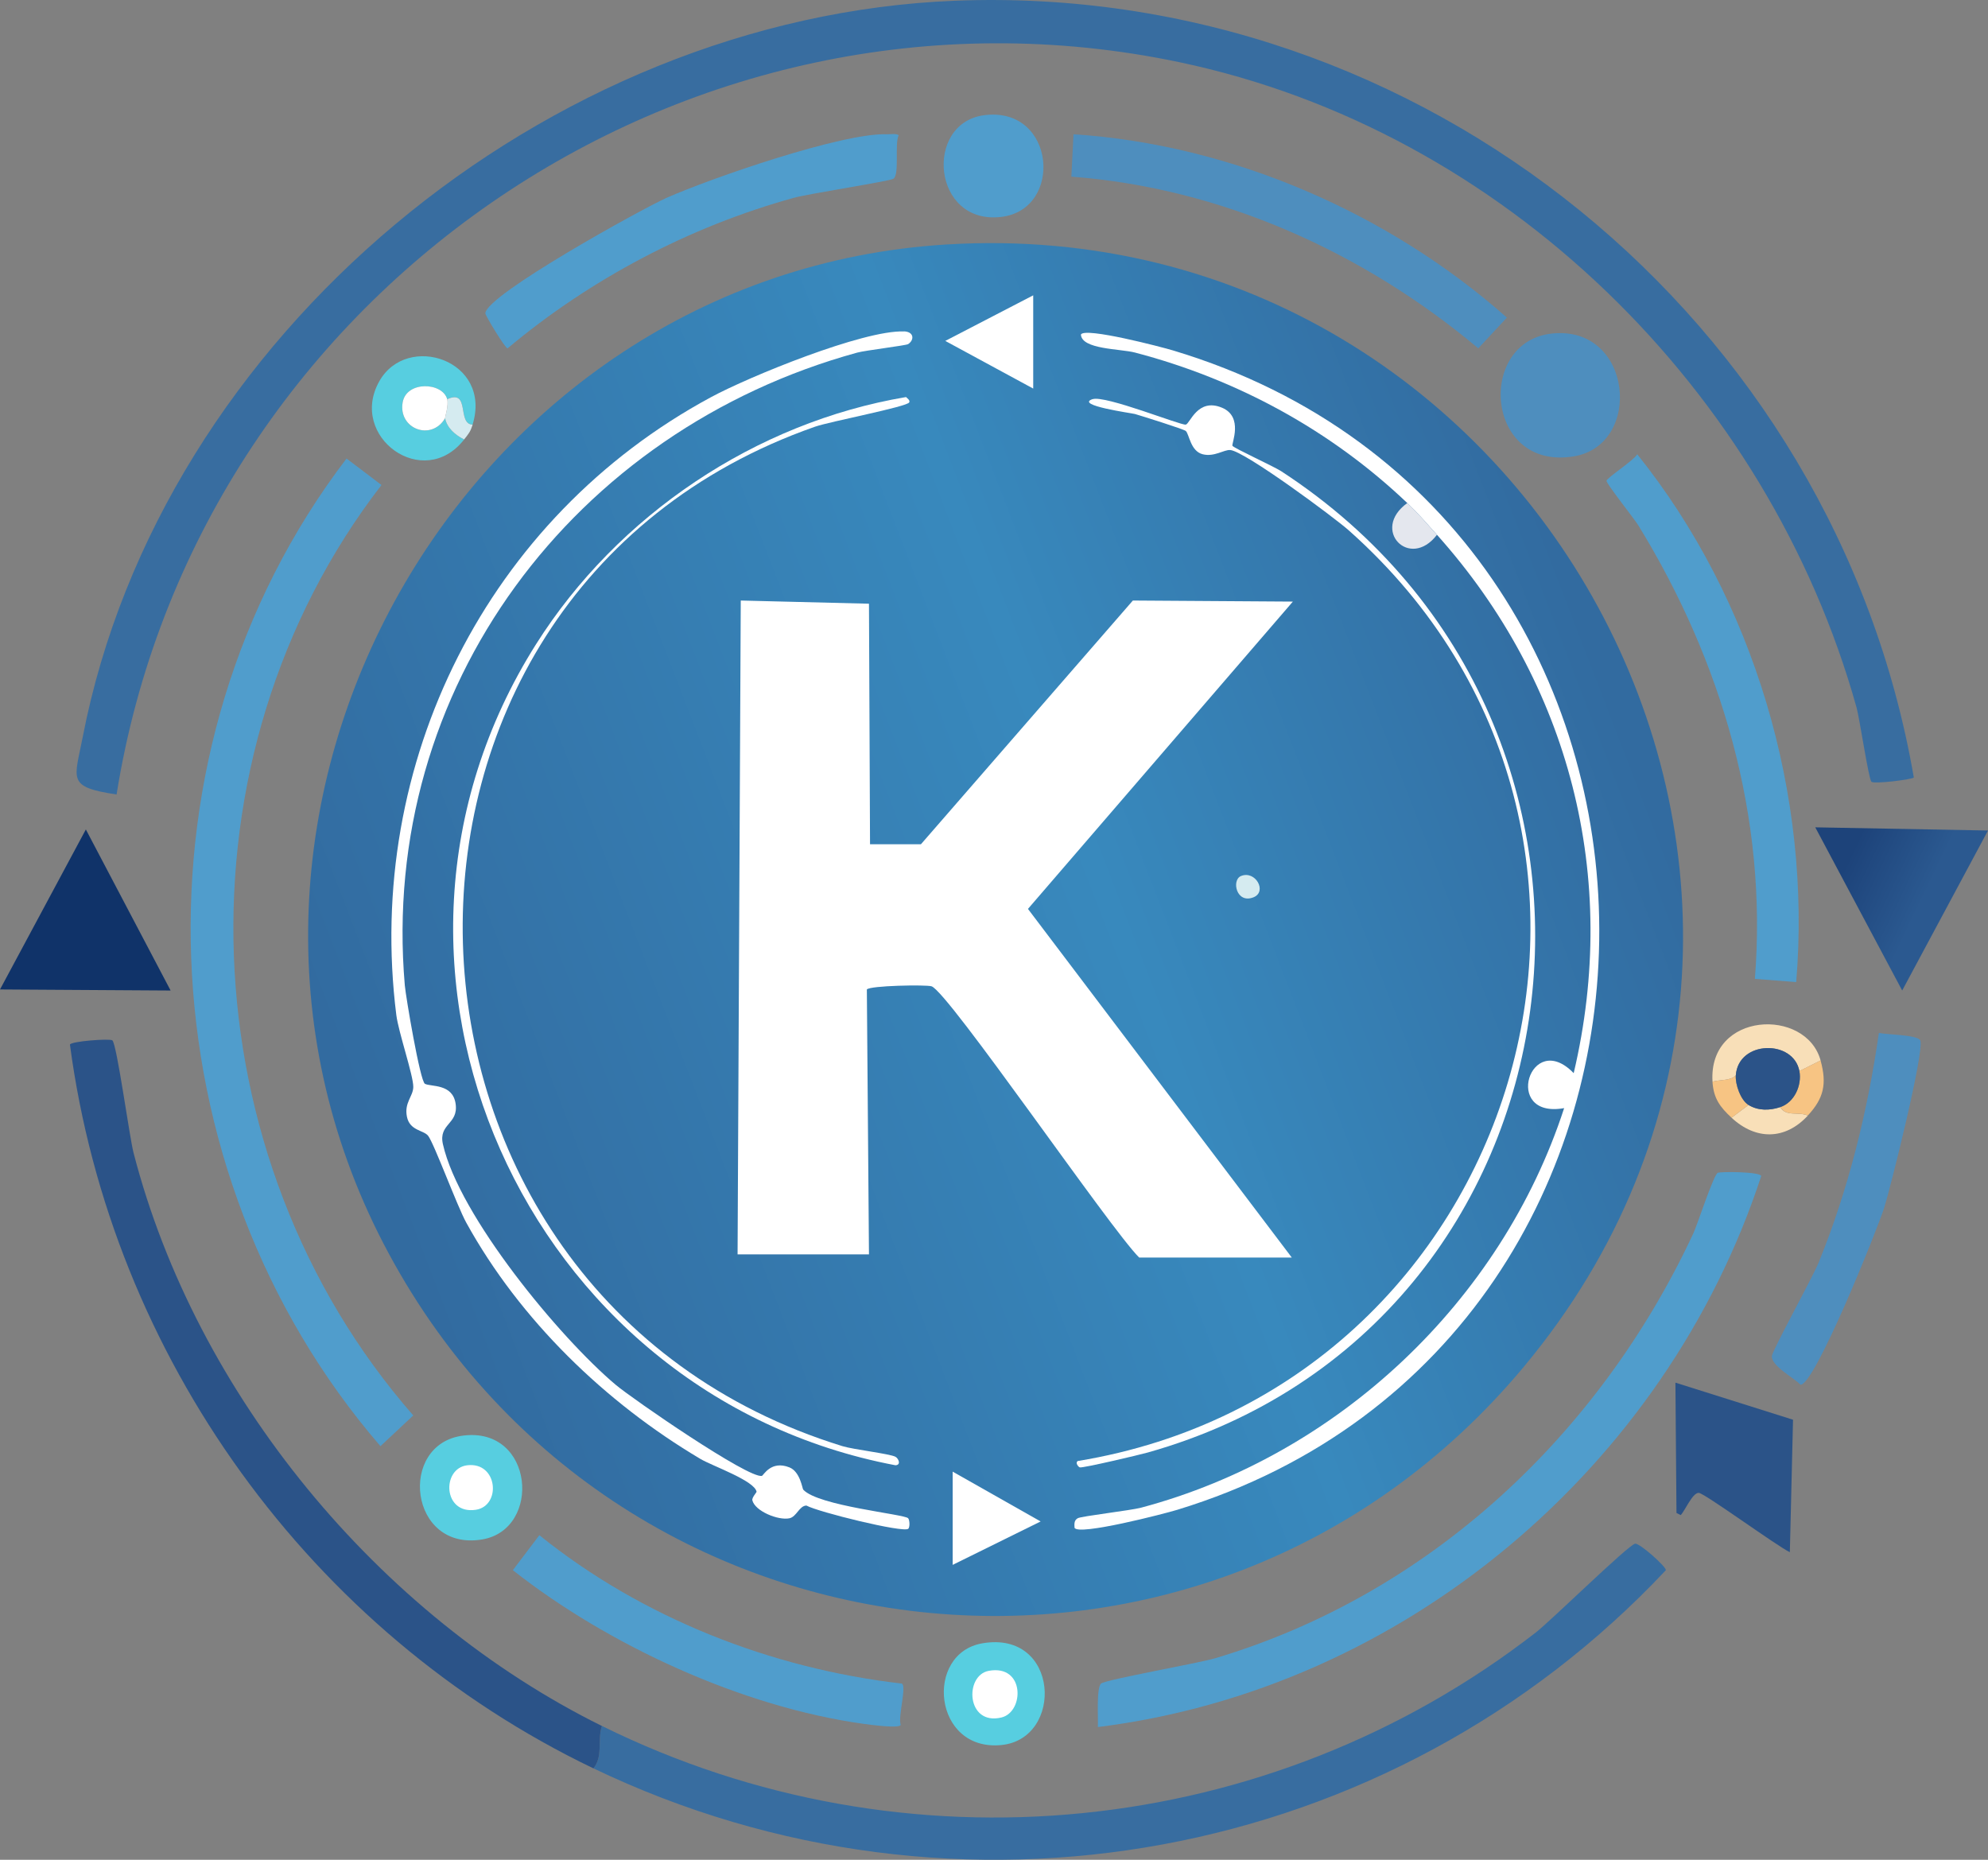
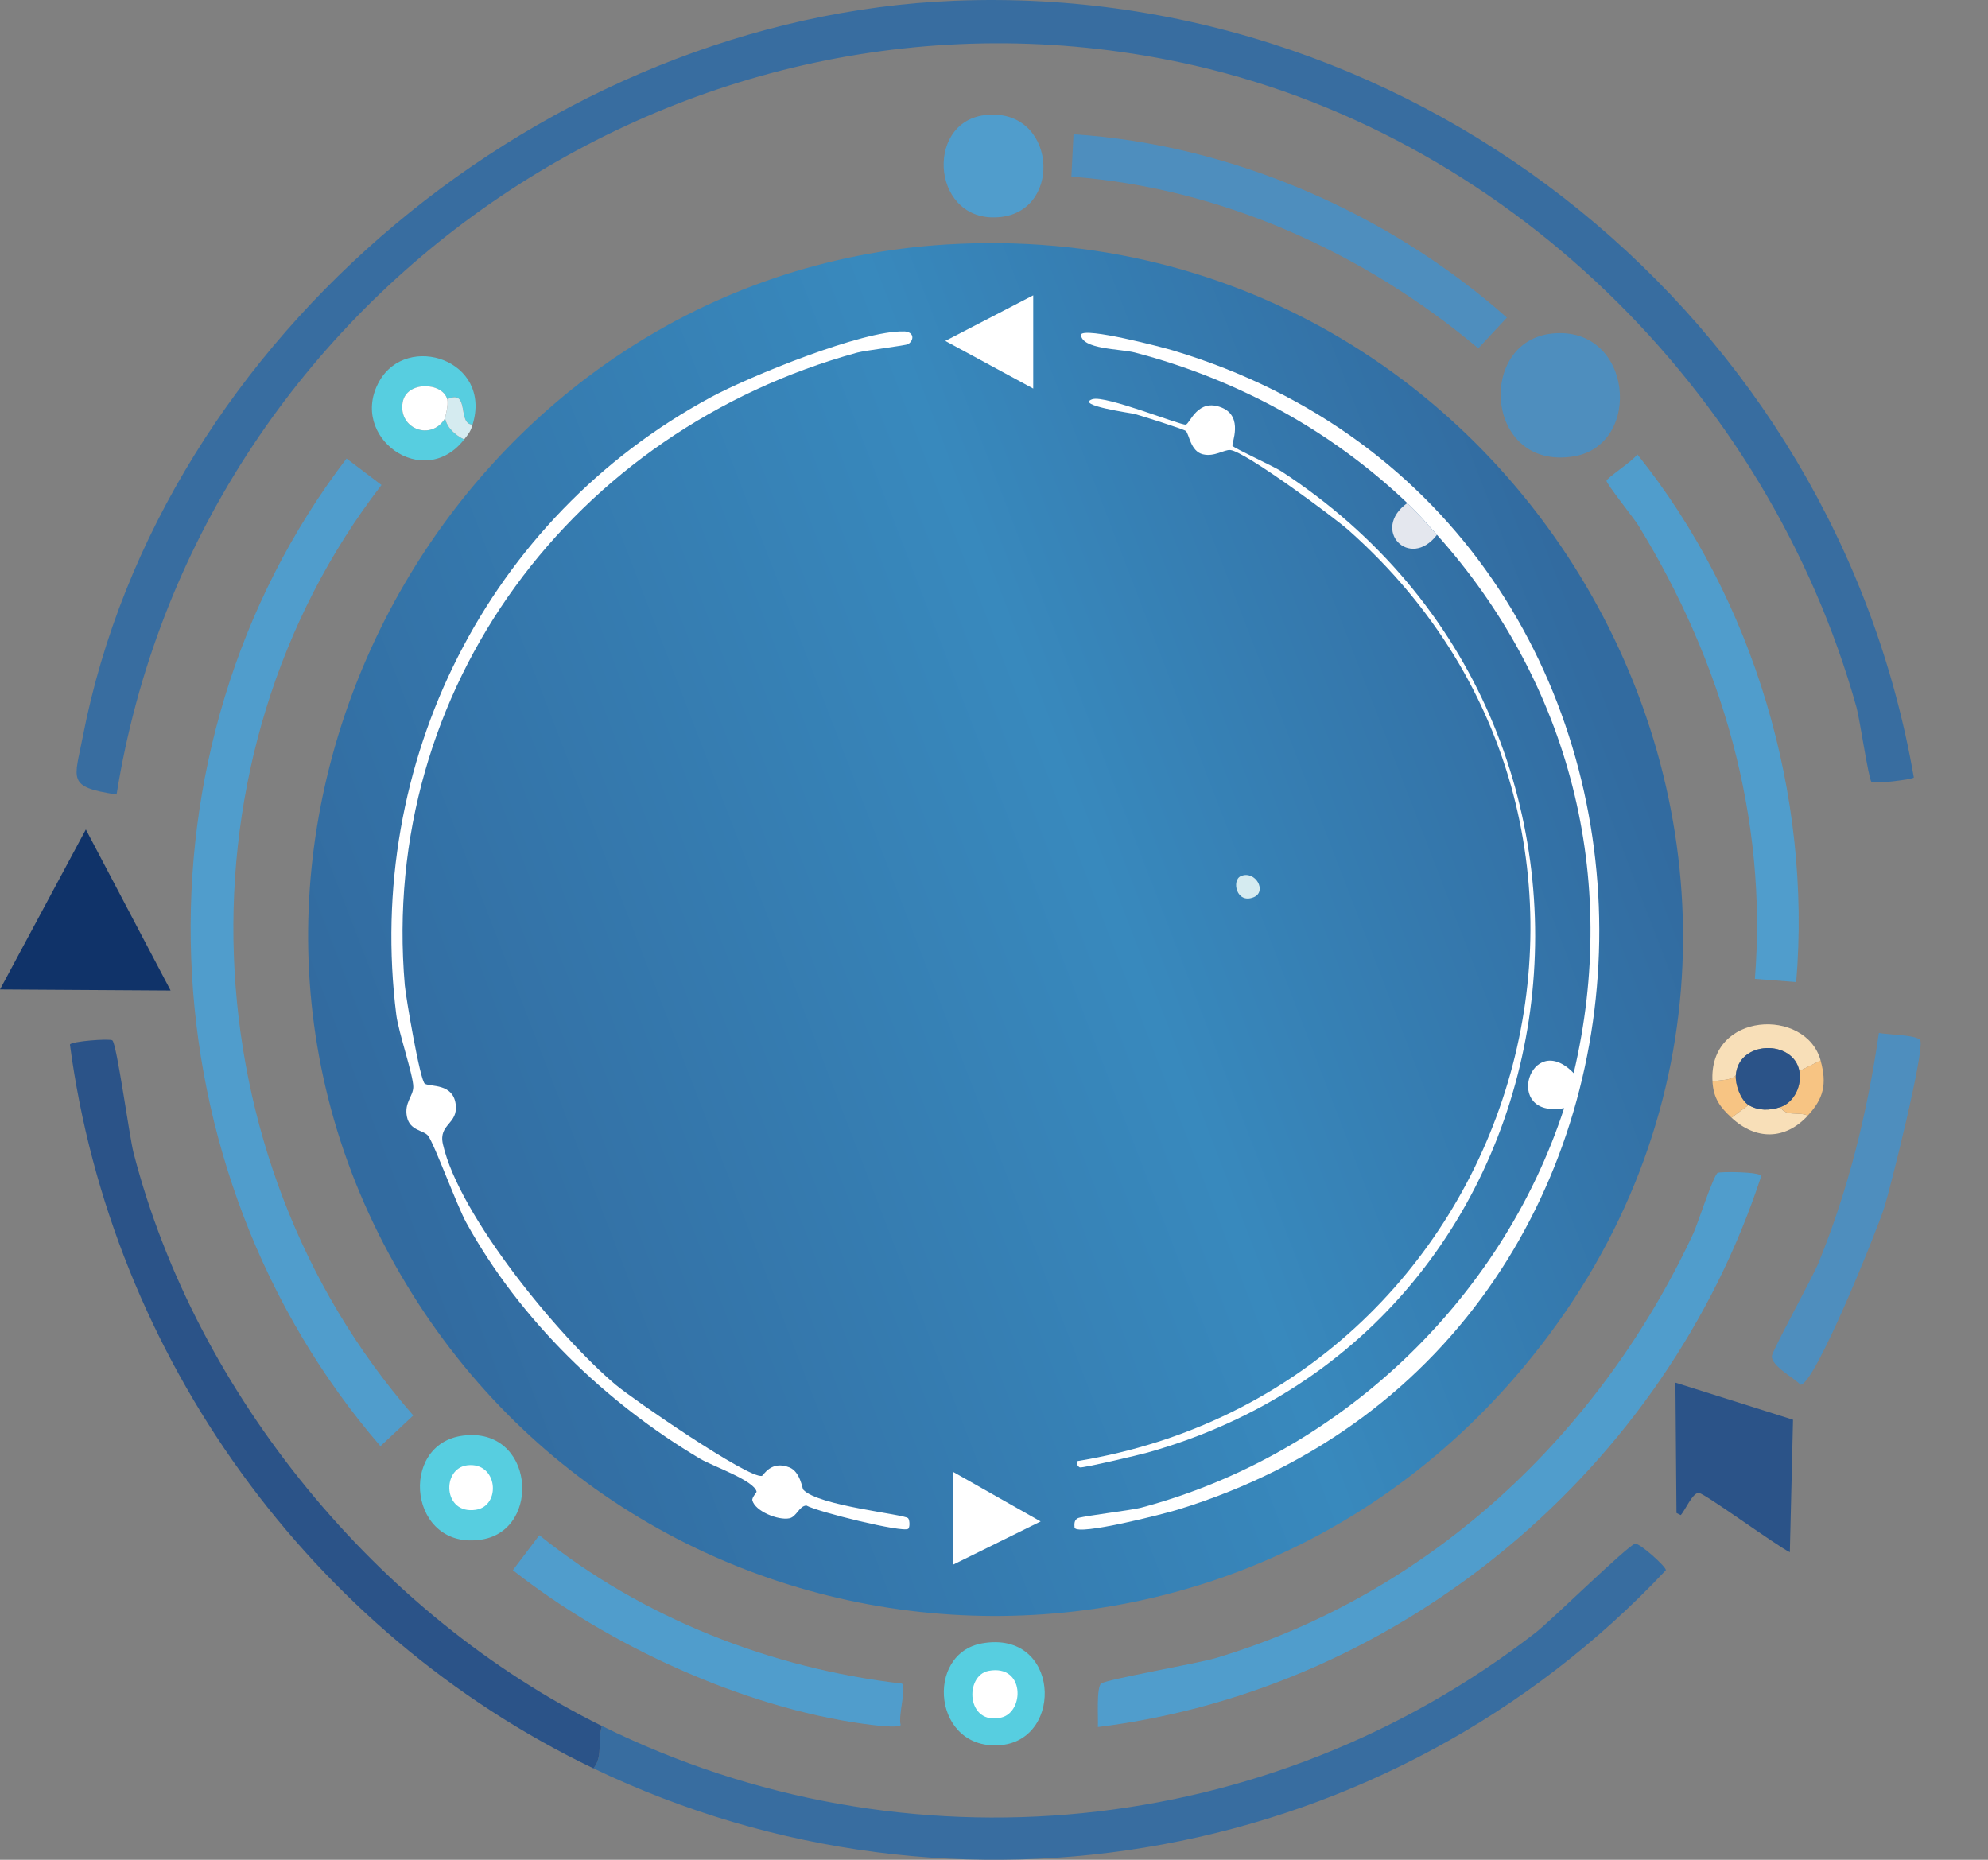
<svg xmlns="http://www.w3.org/2000/svg" id="Layer_2" data-name="Layer 2" viewBox="0 0 505.94 473.31">
  <rect x="0" y="0" width="505.94" height="473.31" fill="#808080" stroke="none" />
  <defs>
    <style>
      .cls-1 {
        fill: #386da0;
      }

      .cls-2 {
        fill: #57cee0;
      }

      .cls-3 {
        fill: url(#linear-gradient-2);
      }

      .cls-4 {
        fill: #f8dfb8;
      }

      .cls-5 {
        fill: #fff;
      }

      .cls-6 {
        fill: #e4e7ee;
      }

      .cls-7 {
        fill: #2b5388;
      }

      .cls-8 {
        fill: #103369;
      }

      .cls-9 {
        fill: #4e8ebe;
      }

      .cls-10 {
        fill: #509dcc;
      }

      .cls-11 {
        fill: #f7c483;
      }

      .cls-12 {
        fill: url(#linear-gradient);
      }

      .cls-13 {
        fill: #d5ebf0;
      }
    </style>
    <linearGradient id="linear-gradient" x1="469.9" y1="219.67" x2="489.35" y2="229" gradientUnits="userSpaceOnUse">
      <stop offset="0" stop-color="#1d437a" />
      <stop offset="1" stop-color="#2b5990" />
    </linearGradient>
    <linearGradient id="linear-gradient-2" x1="409.91" y1="176.05" x2="95.83" y2="297.03" gradientUnits="userSpaceOnUse">
      <stop offset="0" stop-color="#326ba0" />
      <stop offset=".41" stop-color="#3889bd" />
      <stop offset="1" stop-color="#326ba0" />
    </linearGradient>
  </defs>
  <g id="Icons">
    <g id="Generative_Object" data-name="Generative Object">
      <path class="cls-1" d="M242.99.19c118.82-4.74,223.96,81.18,244.07,197.68-.32.48-10.08,1.73-10.79,1.08s-3.01-16.14-3.78-18.88c-22.51-80.65-89.75-146.89-172.33-164.24C173.7-10.74,49.87,75.63,29.67,202.19c-12.73-1.91-10.72-3.75-8.63-14.56C40.87,85.19,139.51,4.32,242.99.19Z" />
      <path class="cls-10" d="M88.19,116.69l8.9,6.74c-53.52,69.3-49.37,171.14,8.09,236.79l-8.36,7.82c-60.5-70.14-65.06-177.39-8.63-251.35Z" />
      <g>
        <path class="cls-1" d="M151.03,450.03c2.53-3.11.96-7.2,2.16-10.79,77.22,38.19,169.74,28.89,237.6-23.73,3.99-3.09,23.67-22.41,25.35-22.65,1.17-.17,7.91,5.86,7.82,6.74-69.99,74.48-180.41,94.81-272.93,50.43Z" />
        <path class="cls-7" d="M153.19,439.25c-1.2,3.59.37,7.67-2.16,10.79-72.01-34.54-122.7-104.85-133.23-184.2.29-.86,10.15-1.58,10.79-1.08,1.14.9,4.32,24.41,5.39,28.59,15.9,61.62,62.38,117.8,119.2,145.9Z" />
      </g>
      <path class="cls-10" d="M437.17,298.47c.83-.33,10.65-.3,11.06.81-24.28,74.16-91.06,130.57-168.83,140.24.14-1.97-.43-9.92.81-11.06,1.1-1.01,24.73-5.16,29.13-6.47,54.64-16.33,97.81-57.03,121.63-108.15.99-2.12,5.16-14.96,6.2-15.37Z" />
      <path class="cls-10" d="M416.68,115.62c29.7,36.99,44.41,86.78,40.45,134.31l-10.52-.81c3.29-41.07-8.44-80.85-29.67-115.43-.99-1.62-8.15-10.63-8.09-11.33.06-.73,7.07-5.3,7.82-6.74Z" />
      <path class="cls-10" d="M137.27,390.7c26.08,21.01,58.94,33.92,92.23,37.76,1.33.56-1.02,8.42-.27,10.52-.38.97-7.77-.04-9.44-.27-30.85-4.27-65.01-19.98-89.27-39.11l6.74-8.9Z" />
-       <polygon class="cls-12" points="461.98 210.55 505.94 211.36 484.1 252.08 461.98 210.55" />
      <polygon class="cls-8" points="21.85 211.09 43.42 252.08 0 251.81 21.85 211.09" />
      <g>
        <path class="cls-9" d="M478.17,262.87c1.81.44,9.82.46,10.52,1.89,1.19,2.45-7.56,37.53-9.17,42.61-1.72,5.43-17.66,45.2-21.31,45.04-1.52-1.71-7.38-4.69-7.28-7.28.05-1.33,10.36-20.03,11.87-23.73,7.64-18.74,12.49-38.5,15.37-58.52Z" />
        <path class="cls-7" d="M426.38,351.87l29.94,9.44-.81,33.71c-3.13-1.44-21.81-15.09-23.19-15.1-1.6-.02-3.52,4.59-4.58,5.66l-1.08-.54-.27-33.17Z" />
      </g>
      <g>
        <path class="cls-9" d="M273.2,34.17c40.26,2.61,80.29,20.08,110.3,46.66l-7.28,7.82c-29.1-24.4-65.33-40.83-103.56-43.69l.54-10.79Z" />
-         <path class="cls-10" d="M225.73,34.17c.72.03,2.53-.26,2.97.27-1.07,2.12.29,10.09-1.35,11.06-1.11.65-21.34,3.75-25.35,4.85-26.55,7.34-51.78,20.67-72.82,38.3-.63.01-5.67-8.37-5.66-8.9.1-4.66,40.02-26.69,46.12-29.4,11.23-4.98,44.85-16.63,56.1-16.18Z" />
        <path class="cls-10" d="M250.54,29.31c18.07-2.27,20.23,23.94,4.32,25.89-17.64,2.16-19.82-23.94-4.32-25.89Z" />
      </g>
      <g>
        <path class="cls-3" d="M240.84,62.22c151.4-9.27,245.68,167.2,146.98,285.6-80.65,96.76-232.34,80.08-290.19-31.28-57.26-110.22,20.19-246.79,143.21-254.32Z" />
        <g>
-           <path class="cls-5" d="M188.52,152.83l32.63.81.27,61.22h12.95l53.94-62.03,40.72.27-67.42,78.21,67.15,88.73h-38.84c-7.29-7.19-48.7-67.78-52.86-69.04-1.42-.43-15.66-.19-16.45.81l.54,67.42h-33.44l.81-166.4Z" />
          <path class="cls-5" d="M230.05,84.33c2.58.1,2.69,2.16,1.08,3.24-.55.36-10.97,1.61-12.95,2.16-71.98,19.75-121.68,85.23-115.16,161.01.25,2.89,3.89,24.42,5.12,25.08,1.51.81,7.09-.12,7.82,5.12s-4.42,5-3.24,10.25c4.1,18.2,29.6,49.12,43.96,61.22,4.29,3.61,33.78,23.94,37.22,23.19.4-.09,2.3-4.04,7.01-2.16,2.75,1.1,3.27,5.41,3.51,5.66,3.75,4.15,25.78,6.24,26.7,7.28.41.46.48,2.36,0,2.7-1.42,1.01-22.85-4.26-25.89-5.93-1.83.05-2.49,2.86-4.32,3.24-2.87.6-8.77-1.82-9.44-4.58-.16-.66,1.1-2.04,1.08-2.16-.51-2.85-11.28-6.57-14.29-8.36-24.19-14.35-45.94-35.37-59.6-60.14-2.34-4.25-8.21-20.22-9.71-22.11-1.16-1.46-4.67-1.25-5.39-4.85s1.58-5.16,1.62-7.55c.04-2.93-3.76-13.89-4.32-18.34-8.06-64.17,23.2-126.56,80.1-157.23,9.73-5.25,38.77-17.11,49.08-16.72Z" />
          <path class="cls-5" d="M365.7,136.11c-2.58-2.88-4.72-5.39-7.55-8.09-19.45-18.51-43.3-31.49-69.31-38.3-3.75-.98-13.54-.77-13.75-4.58.94-1.96,20.69,3.21,23.46,4.05,144.27,43.31,144.6,251.18,1.08,295.04-3.26,1-25.25,6.68-26.16,4.58-.06-.94-.15-1.89.81-2.43s13.43-1.96,16.18-2.7c50.02-13.34,91.59-52.43,107.61-101.67-15.86,2.85-8.6-20.31,2.43-8.9,11.76-49.78-1-99.26-34.79-137Z" />
          <path class="cls-5" d="M278.05,101.59c3.21-1.08,22.53,6.73,23.73,6.47,1.08-.23,2.99-6.86,9.17-4.32,5.62,2.32,2.41,9.23,2.7,9.71.36.6,10.5,5.23,12.41,6.47,100.26,65.31,80.02,217.64-33.98,249.74-2.09.59-16.4,3.97-17.26,3.78-.36-.08-1.25-1.15-.54-1.62,112.69-18.51,156.13-159.31,69.04-236.79-3.92-3.48-26.5-20.17-30.21-20.5-1.59-.14-4.05,1.81-7.01,1.08-3.14-.78-3.44-5.13-4.32-5.93-.5-.46-11.31-3.85-12.95-4.32-.79-.22-15.39-2.22-10.79-3.78Z" />
-           <path class="cls-5" d="M230.59,101.05c.3.34,1.07.78.81,1.35-.53,1.13-20.21,4.87-24,6.2-123.37,43.25-117.87,220.96,7.01,259.44,2.79.86,12.01,1.92,13.48,2.7.76.4,1.53,2.09,0,2.16-94.2-17.82-143.5-126.68-91.43-209.01,20.73-32.77,55.82-56.38,94.12-62.84Z" />
          <polygon class="cls-5" points="242.45 374.52 264.84 387.2 242.45 398.25 242.45 374.52" />
          <polygon class="cls-5" points="262.95 75.16 262.95 98.89 240.57 86.76 262.95 75.16" />
          <path class="cls-6" d="M365.7,136.11c-6.94,9.06-16.96-1.31-7.55-8.09,2.84,2.7,4.97,5.21,7.55,8.09Z" />
          <path class="cls-13" d="M315.81,222.95c3.68-1.55,6.75,3.95,3.24,5.39-4.39,1.8-5.69-4.36-3.24-5.39Z" />
        </g>
      </g>
      <g>
        <path class="cls-9" d="M395.1,84.87c20.48-2.02,23.1,28.39,5.39,31.28-22.58,3.69-24.81-29.37-5.39-31.28Z" />
        <path class="cls-9" d="M396.18,96.74c4.79-.81,6.05,6.96,1.62,8.09-4.12,1.05-6.75-7.22-1.62-8.09Z" />
      </g>
      <g>
        <path class="cls-2" d="M117.86,365.35c18.09-2.29,20.08,23.88,4.85,26.43-18.63,3.13-21.56-24.31-4.85-26.43Z" />
        <path class="cls-5" d="M118.93,372.9c7.78-.91,8.7,10.34,2.16,11.33-8.39,1.27-8.76-10.55-2.16-11.33Z" />
      </g>
      <g>
        <path class="cls-2" d="M250.01,418.21c19.65-3.38,20.81,24.3,4.85,25.89-17.41,1.74-19.68-23.34-4.85-25.89Z" />
        <path class="cls-5" d="M251.62,425.22c9.25-1.71,9.1,10.46,3.24,11.87-8.95,2.15-9.46-10.71-3.24-11.87Z" />
      </g>
      <g>
        <path class="cls-2" d="M120.28,108.06c-4.04-.11-.55-9.19-6.47-6.47-1.22-4.34-10.36-4.7-11.33.81-1.19,6.76,7.31,9.95,10.79,4.05.54,2.5,2.58,4.26,4.85,5.39-10.33,13.27-29.57-.68-21.58-14.83,7.05-12.49,28.79-5.38,23.73,11.06Z" />
        <path class="cls-13" d="M120.28,108.06c-.58,1.89-1.01,2.3-2.16,3.78-2.27-1.14-4.32-2.89-4.85-5.39-.05-.24.97-3.33.54-4.85,5.92-2.71,2.43,6.37,6.47,6.47Z" />
        <path class="cls-5" d="M113.81,101.59c.43,1.52-.59,4.62-.54,4.85-3.48,5.91-11.98,2.71-10.79-4.05.97-5.51,10.11-5.15,11.33-.81Z" />
      </g>
      <g>
        <path class="cls-4" d="M463.33,269.88l-5.39,2.7c-1.5-8.08-15.54-7.87-16.18,1.08-1.24,1.42-3.88,1.06-5.93,1.62-1.13-17.87,23.82-18.93,27.51-5.39Z" />
        <path class="cls-4" d="M453.08,281.75c1.44,2.54,4.61,1.08,7.01,2.16-5.76,6.25-13.24,6.29-19.42.54l4.32-3.24c2.42,1.48,5.33,1.46,8.09.54Z" />
        <path class="cls-11" d="M460.1,283.9c-2.4-1.07-5.57.39-7.01-2.16,3.59-1.2,5.53-5.53,4.85-9.17l5.39-2.7c1.64,6.01.83,9.61-3.24,14.02Z" />
        <path class="cls-11" d="M444.99,281.21l-4.32,3.24c-2.89-2.69-4.58-4.87-4.85-9.17,2.06-.56,4.69-.2,5.93-1.62-.17,2.34,1.23,6.33,3.24,7.55Z" />
        <path class="cls-7" d="M457.94,272.58c.67,3.64-1.27,7.97-4.85,9.17-2.76.92-5.67.94-8.09-.54-2-1.22-3.4-5.21-3.24-7.55.64-8.95,14.68-9.16,16.18-1.08Z" />
      </g>
    </g>
  </g>
</svg>